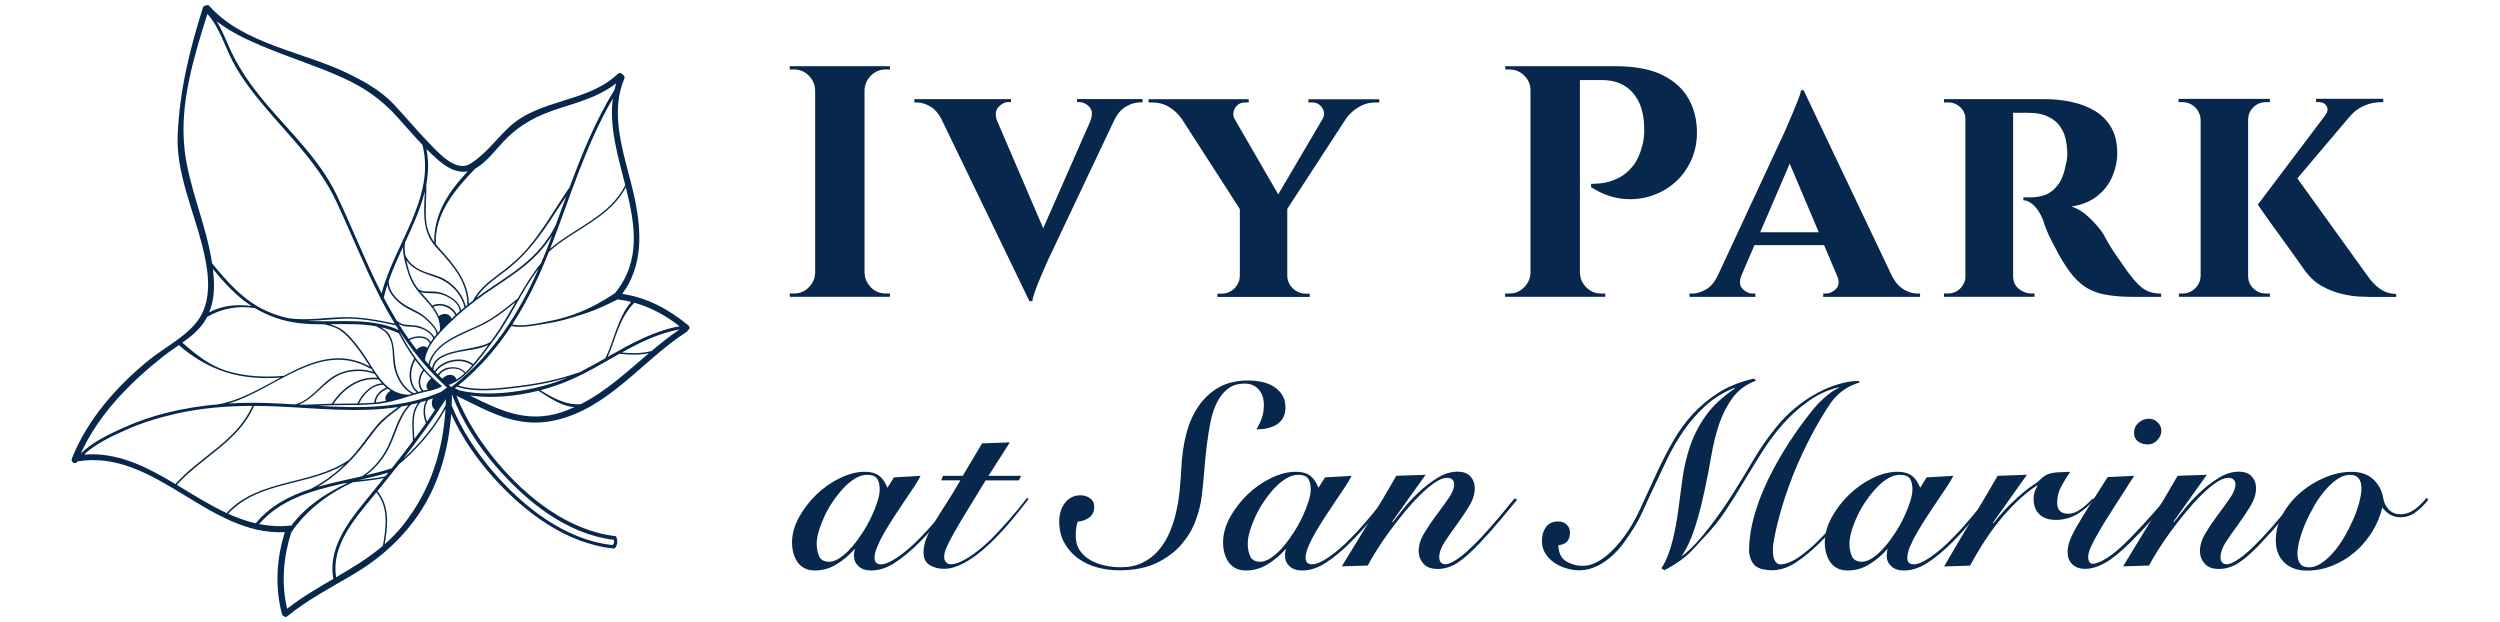
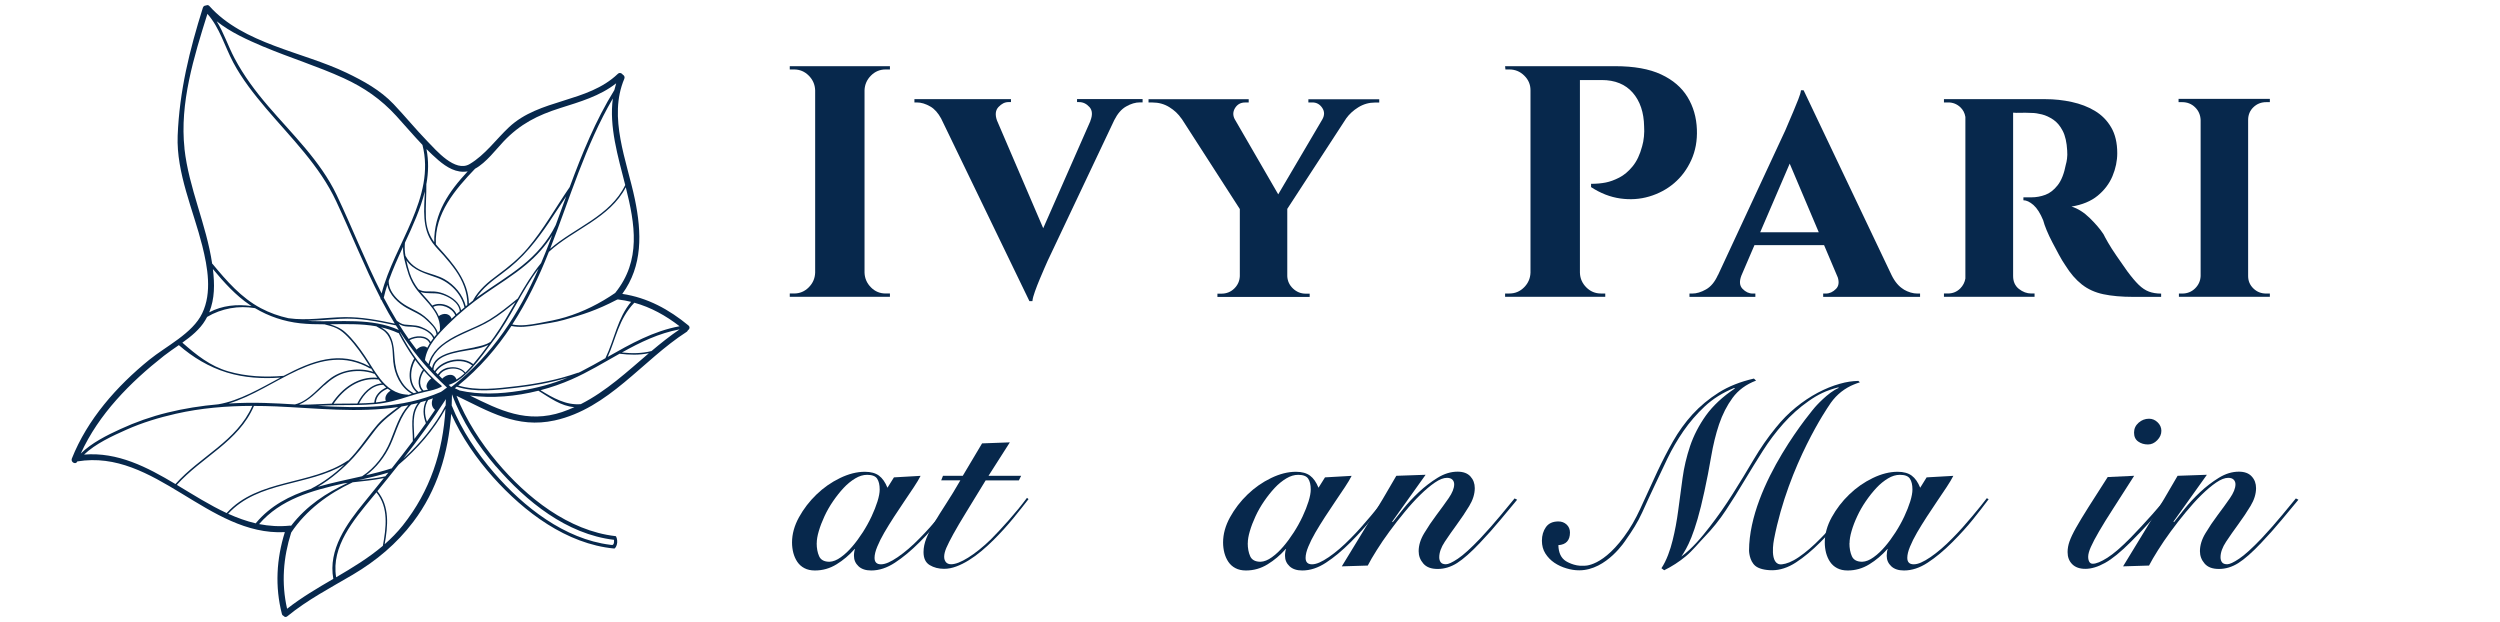
<svg xmlns="http://www.w3.org/2000/svg" id="Layer_1" version="1.1" viewBox="0 0 442 110">
  <defs>
    <style> .st0 { fill: #07284c; } </style>
  </defs>
  <path class="st0" d="M121.74,57.56c-3.45-2.85-7.27-4.94-11.72-5.6,3.62-4.95,3.45-10.82,2.23-16.71-1.41-6.81-4.77-14.48-1.87-21.33.13-.31-.03-.59-.27-.72-.17-.27-.58-.43-.88-.14-5.37,5.14-13.84,4.36-19.25,9.44-2.29,2.15-4.21,4.89-6.95,6.51-2.57,1.52-5.9-2.42-7.45-4.01-2.07-2.13-3.95-4.44-6-6.6-2.34-2.46-5.29-4.08-8.33-5.54-7.76-3.72-18.26-5.1-24.23-11.79-.18-.21-.41-.2-.58-.1-.24,0-.48.1-.57.39-2.36,7.51-4.15,14.74-4.46,22.64-.25,6.59,2.78,13.17,4.35,19.45.95,3.8,1.75,8.28-.01,11.94-1.7,3.56-6.38,5.8-9.36,8.22-5.73,4.65-10.95,10.54-13.69,17.47-.25.64.71,1.15.97.5,0,0,0,0,0,0,13.75-2.29,23.12,13.2,36.69,12.5-1.48,4.75-1.77,9.62-.52,14.47.05.19.16.29.29.34.15.19.4.28.65.08,3.57-2.92,7.64-5.04,11.6-7.37,4.17-2.47,7.73-5.45,10.67-9.32,4.26-5.61,6.22-12.25,6.72-19.12,1.84,4.15,4.53,7.98,7.42,11.22,5.49,6.13,12.96,11.8,21.4,12.6.16.02.48-.47.53-1.03.05-.53-.15-1.14-.27-1.16-8.33-.93-15.78-6.87-20.99-13.11-2.85-3.42-5.47-7.41-7.15-11.7,5.73,2.75,10.66,5.83,17.37,4.35,9.55-2.11,15.47-10.61,23.32-15.66.12-.07.17-.17.21-.27.29-.17.44-.58.11-.85ZM111.58,53.37c-2.41,2.87-2.94,6.63-4.53,9.93,0,0,0,.01,0,.02-1.43.81-2.87,1.62-4.32,2.36-.16.08-.32.15-.48.23-.03-.02-.06-.02-.1,0-3.51,1.23-7.14,1.94-10.82,2.37-3.38.39-7.01.87-10.32-.12,3.76-3.05,6.83-6.61,9.41-10.53,1.45.32,2.99.11,4.44-.14,1.67-.29,3.22-.47,4.85-.93,3.3-.93,5.76-1.69,9.36-3.57.05,0,.11-.02.16-.06.04.02.08.03.13.03.76.09,1.5.23,2.23.41ZM108.8,51.77c-2.72,1.87-5.66,3.36-8.83,4.31-1.5.45-3.05.74-4.59,1.03-1.56.29-3.24.58-4.81.26,2.59-3.98,4.68-8.32,6.47-12.84,4.35-3.99,10.77-5.94,13.6-11.42,1.64,6.53,2.74,12.94-1.85,18.65ZM80.47,67.23s0,0,.01,0c0,0,0,0-.01,0,0,0,0,0,0,0,0,0,0,0,0,0ZM79.55,66.27c-.21,0-.42.06-.62.15-.18.08-.36.19-.52.32-.08.06-.15.13-.22.21-.17-.16-.33-.33-.49-.49-.02-.02-.05-.04-.07-.07.01-.02.03-.04.04-.06.14-.23.33-.43.56-.6.15-.11.31-.2.47-.27.2-.09.4-.16.62-.21,1.03-.24,2.2-.01,2.8.77-.44.4-.91.77-1.41,1.08-.22-.61-.67-.85-1.15-.83ZM79.26,64.98c-.21.05-.42.11-.62.2-.17.07-.32.15-.47.25-.22.14-.42.32-.58.52-.06.08-.12.16-.18.25-.13-.13-.26-.26-.39-.39.13-.21.29-.4.46-.57.18-.18.38-.34.59-.49.14-.1.28-.18.43-.26.19-.1.39-.2.6-.28,1.44-.56,3.19-.52,4.3.33.03.02.07.03.1.03-.38.44-.79.88-1.22,1.3-.67-.84-1.93-1.11-3.04-.86ZM79.08,63.91c-.21.08-.41.17-.61.27-.14.07-.28.15-.41.24-.21.14-.42.29-.6.46-.23.22-.44.45-.61.71-.07-.08-.15-.16-.22-.24.04-.66.32-1.18.74-1.58.18-.18.39-.34.62-.48.11-.07.23-.13.35-.2.2-.1.4-.19.61-.27.76-.29,1.57-.47,2.24-.61,1.64-.35,3.61-.44,5.14-1.23-.82,1.11-1.67,2.21-2.56,3.27-.04.05-.09.1-.13.15,0-.03-.01-.06-.05-.08-1.18-.91-3-.97-4.52-.4ZM83.93,61.41c-1.2.25-2.4.43-3.59.72-.46.11-.94.25-1.41.42-.21.08-.42.17-.62.27-.12.06-.23.12-.34.18-.22.13-.44.27-.63.43-.49.42-.85.96-.96,1.65-.14-.16-.28-.32-.42-.47.22-1.01.71-1.86,1.36-2.59.2-.23.43-.44.66-.64.07-.07.15-.13.22-.2.2-.17.42-.33.64-.48,1.23-.86,2.67-1.52,3.97-2.1,1.35-.6,2.7-1.18,3.96-1.95,1.55-.94,2.97-2.09,4.37-3.24-1.2,2.09-2.38,4.2-3.78,6.16-.21.3-.43.59-.65.89-.01,0-.02,0-.03,0-.81.54-1.82.73-2.75.93ZM86.41,56.57c-1.41.86-2.95,1.44-4.44,2.13-1.04.48-2.14,1.02-3.12,1.7-.55.37-1.06.78-1.51,1.24-.74.76-1.32,1.65-1.59,2.73-.21-.24-.42-.48-.62-.72.35-2.49,2.32-4.55,4.03-6.25,2.02-2,4.2-3.8,6.54-5.42,2.46-1.71,5.04-3.28,7.34-5.21,1.8-1.51,3.36-3.22,4.58-5.19-.2.54-.4,1.08-.61,1.61-.43,1.12-.88,2.23-1.35,3.33-1.6,1.95-2.89,4.1-4.14,6.29,0,0-.02,0-.03,0-1.63,1.33-3.26,2.66-5.06,3.76ZM73.66,61.83c-.43-.56-.84-1.12-1.25-1.69,1.11-.58,2.95-.73,3.57.57,0,0,0,0,0,0-.16.26-.31.52-.44.78-.56-.52-1.4-.19-1.88.33ZM74.91,63.24s-.01.08-.02.12c0,0,0,0,0-.01.01-.04.02-.07.03-.11ZM74.6,63.01s0,0,0,.01c0,0,0,0,0,0,0,0,0,0,0,0ZM75.69,68.88c-.23.05-.47.1-.71.15-.03,0-.07.02-.1.02h0c-.99-.98-.59-2.42.07-3.46.01-.02,0-.03,0-.05.42.48.86.94,1.31,1.38-.02,0-.03,0-.05.02-.54.38-1.19,1.39-.53,1.94ZM74.7,65.47c-.71,1.11-1.06,2.6-.13,3.66-.21.05-.41.1-.62.16,0-.01,0-.03-.02-.04-1.63-1.35-1.47-3.88-.52-5.6.45.61.92,1.2,1.42,1.78-.05,0-.1,0-.13.06ZM73.67,69.37c-.17.05-.34.1-.52.15,0,0,0,0,0,0-1.38-.72-2.23-1.92-2.8-3.34-.5-1.25-.57-2.54-.66-3.87-.07-1.07-.25-2.11-.79-3.05-.36-.64-.94-1.04-1.55-1.4,1.02.23,2.02.55,3,1,.05.02.09.03.13.02.82,1.56,1.73,3.08,2.75,4.51-1.06,1.79-1.24,4.5.43,5.98ZM68.21,70.88c-.57.11-1.16.2-1.75.27.07-1.17,1.03-2.01,2.06-2.43,0,0,0,0,.01-.01.17.13.34.25.52.37-.62.36-1.12,1.1-.84,1.81ZM66.19,71.18c-.11.01-.22.02-.34.03-.79.06-1.58.1-2.37.11.84-1.66,2.3-3.24,4.27-3.29.15.15.31.3.48.45.02.01.04.03.05.04-1.09.49-2.03,1.4-2.11,2.65,0,0,0,0,0,0ZM57.35,68.14c1.16-1.07,2.39-1.93,3.94-2.3,1.59-.38,3.33-.32,4.86.24.02,0,.05,0,.07,0,.16.24.32.48.49.71-3.38-.3-6.23,1.82-8.04,4.55,0,0,0,.02,0,.02-1.77.05-3.52.19-5.29.19,0,0-.01,0-.02,0-.16,0-.32-.02-.49-.03,1.73-.68,3.13-2.16,4.47-3.41ZM52.14,71.5c-1.79-.11-3.58-.21-5.35-.26-2.12-.06-4.25-.03-6.37.1,8.32-2.45,16.2-11.25,25.02-6.19.06.04.11.01.15-.03.13.21.26.42.4.62-2.47-.79-5.3-.44-7.43,1.05-2.13,1.49-3.8,4.07-6.41,4.71ZM66.93,67.09c.18.23.37.47.58.69-1.99.17-3.47,1.81-4.32,3.52,0,.01,0,.02,0,.04-1.21.02-2.42.02-3.63.03-.19,0-.38,0-.58.01,1.79-2.65,4.62-4.71,7.94-4.28ZM67.18,66.93s-.03-.07-.07-.09c-.97-1.23-1.77-2.67-2.61-3.91-1-1.47-2.09-2.95-3.41-4.15-.84-.77-1.77-1.14-2.78-1.45,2.76-.03,5.54-.12,8.22.36.37.21.73.42,1.09.64.69.43,1.13,1.09,1.42,1.85.45,1.18.37,2.51.49,3.76.21,2.24,1.29,4.53,3.27,5.69-.2.06-.4.13-.6.19-.02-.02-.05-.04-.09-.04-2.2-.08-3.71-1.29-4.94-2.85ZM55.06,56.76c-.23,0-.46-.02-.69-.04,1.94-.03,3.88-.24,5.78-.35,3.33-.2,6.61.46,9.85,1.16.17.27.33.54.51.81-4.85-2.19-10.29-1.39-15.45-1.57ZM76.5,42.96c.57.78,1.28,1.47,1.92,2.19.75.85,1.47,1.73,2.13,2.66,1.26,1.81,2.1,3.86,2.08,6.09,0,0,0,.01,0,.02-.09.08-.19.15-.28.22-.49-2.01-1.98-3.76-3.75-4.77-1.09-.62-2.35-.89-3.52-1.32-1.42-.53-2.63-1.38-3.34-2.74-.01-.02-.03-.03-.05-.04-.15-.79-.17-1.53-.1-2.35,1.39-2.99,2.76-5.99,3.52-9.07-.12,3.14-.53,6.45,1.38,9.1ZM76.49,53.99s-.04.02-.05.04c-.54-.7-1.16-1.37-1.74-2.02-.12-.13-.23-.26-.34-.39,1.1.4,2.41.07,3.55.39,1.41.4,3.22,1.42,3.38,3.03-.19.17-.39.33-.58.5-.71-1.47-2.72-2.25-4.22-1.55ZM80.5,55.74c-.22.2-.44.4-.66.61-.31-.98-1.46-1.08-2.26-.46-.26-.58-.6-1.13-.99-1.65.01,0,.02,0,.04,0,1.36-.64,3.28.14,3.87,1.51ZM78.81,52.06c-.62-.28-1.29-.47-1.98-.52-.98-.08-1.97.16-2.85-.4,0,0,0,0-.01,0-.65-.86-1.17-1.77-1.53-2.85-.25-.75-.43-1.51-.6-2.28,1.25,1.82,3.37,2.35,5.41,3.08,2.32.83,4.32,2.82,4.87,5.26-.2.17-.4.33-.6.5-.24-1.37-1.52-2.25-2.71-2.79ZM71.91,47.43c.39,1.47.95,2.76,1.9,3.95,1.68,2.11,4.21,4.04,3.96,7.03,0,.01,0,.02,0,.03-.12.14-.25.27-.37.41-.15-.71-.7-1.31-1.18-1.83-.74-.8-1.53-1.46-2.5-1.97-1.24-.65-2.42-1.17-3.44-2.17-.87-.86-1.58-1.96-1.56-3.21.71-2.02,1.61-4.02,2.54-6.03-.01.4,0,.81.06,1.24.12.86.36,1.71.58,2.55ZM71.96,54.47c1.19.66,2.41,1.11,3.41,2.07.69.66,1.71,1.53,1.8,2.54,0,.01.01.02.01.03-.13.16-.27.31-.4.47-.45-.89-1.45-1.43-2.34-1.79-.54-.22-1.13-.27-1.7-.31-.41-.02-.81-.05-1.22-.1-.52-.07-.95-.38-1.37-.68-.81-1.33-1.57-2.69-2.3-4.07.17-.77.39-1.53.64-2.29.31,1.79,1.95,3.29,3.46,4.13ZM70.49,57.25c.23.14.47.27.74.35.53.17,1.17.13,1.72.17,1.28.08,3.12.76,3.65,2.05-.16.21-.31.42-.46.64-.74-1.32-2.7-1.17-3.89-.54-.61-.87-1.2-1.76-1.76-2.66ZM84.18,52.71c1.15-1.79,2.85-3.06,4.55-4.32,1.8-1.32,3.42-2.78,4.87-4.48,2.69-3.14,4.25-5.88,6.5-9.19-.62,1.69-1.23,3.38-1.85,5.07-1.39,2.86-3.47,5.2-5.94,7.18-2.46,1.97-5.18,3.59-7.74,5.43-.14.1-.27.21-.4.31ZM110.54,32.72c-2.65,5.48-8.89,7.48-13.28,11.27,3.5-8.96,6.22-18.25,11.09-26.58-.67,4.99.89,10.18,2.19,15.31ZM84.01,29.82c1.95-1.06,3.73-3.46,5.03-4.82,2.93-3.07,5.95-4.61,10.02-5.9,3.5-1.11,6.99-2.11,9.88-4.37-.12.4-.23.79-.32,1.19-3.34,5.4-5.71,11.24-7.9,17.16-2.49,3.61-4.61,7.49-7.47,10.84-1.55,1.81-3.35,3.28-5.26,4.69-1.7,1.25-3.32,2.59-4.35,4.47,0,.02,0,.03,0,.04-.25.19-.49.39-.74.59-.05-4.04-2.8-7.13-5.37-9.97-.17-.19-.32-.37-.47-.56,0,0,0-.01,0-.02-.24-5.4,3.43-9.68,6.96-13.36ZM75.4,32.47c.35-1.99.41-4.02,0-6.11.68.68,1.37,1.33,2.1,1.96,1.48,1.26,3.2,2.33,5.19,1.98-3.3,3.53-5.99,7.4-5.92,12.53-.92-1.29-1.4-2.69-1.47-4.38-.08-1.99.11-3.99.08-5.98ZM46.62,8.26c4.67,1.97,9.53,3.45,14.14,5.56,3.63,1.66,6.61,3.73,9.29,6.66,1.55,1.7,3.05,3.47,4.64,5.14,2.37,9.3-4.99,17.59-7.22,26.26-2.9-5.69-5.21-11.67-7.96-17.43-2.87-6-7.83-10.71-12.1-15.69-2.25-2.62-4.32-5.39-5.94-8.45-1.15-2.17-1.89-4.5-3.16-6.55,2.46,1.96,5.45,3.29,8.31,4.51ZM32.62,26.26c-.88-8.03,1.67-16.22,4.05-23.81,2.18,2.46,3.04,5.71,4.56,8.58,1.57,2.95,3.66,5.6,5.81,8.14,4.47,5.26,9.45,10.1,12.41,16.44,2.66,5.68,4.96,11.51,7.82,17.09,0,0,0,.02,0,.02-.03.15.06.26.17.3.07.15.15.29.22.44.67,1.28,1.38,2.53,2.14,3.76-2.95-.63-5.91-1.2-8.94-1.15-3.28.05-6.59.66-9.87.19-1.68-.37-3.3-.94-4.87-1.77-3.45-1.82-6.07-4.84-8.52-7.8-.03-.03-.06-.05-.09-.07-1.02-6.92-4.13-13.37-4.9-20.35ZM37.65,47.58c1.95,2.34,4.01,4.65,6.55,6.35.09.06.19.12.28.18-2.59-.37-5.2-.11-7.49,1.11.99-2.42.97-5,.65-7.64ZM36.29,56.62c.12-.2.23-.39.33-.59,2.51-1.5,5.58-2.05,8.46-1.55,2.47,1.47,5.13,2.36,8.01,2.68,1.41.15,2.84.18,4.28.18.74.2,1.48.37,2.18.71.74.36,1.36.92,1.93,1.5,1.45,1.5,2.64,3.26,3.76,5.02.05.08.1.16.15.24-5.35-2.97-10.32-.96-15.25,1.64-.01,0-.02-.01-.03,0-3.28.28-6.59.12-9.76-.8-3.2-.93-5.62-2.89-8.11-5.07,1.57-1.12,3.07-2.33,4.05-3.96ZM28.98,62.91c.83-.65,1.74-1.26,2.64-1.89,2.49,2.17,5.33,3.87,8.49,4.84,3.06.94,6.29,1.13,9.47.9-3.63,1.94-7.25,4.09-10.99,4.72-3.03.27-6.04.74-9,1.47-2.85.7-5.63,1.68-8.3,2.91-2.37,1.08-5.13,2.46-7.01,4.33,3.16-6.97,8.75-12.6,14.7-17.28ZM14.85,80.38c2.04-1.94,5.01-3.3,7.5-4.41,2.8-1.25,5.76-2.14,8.75-2.82,4.43-1.01,8.97-1.38,13.51-1.39-2.72,6.21-9.26,8.94-13.59,13.82-5.06-3.02-10.2-5.69-16.17-5.21ZM31.26,85.73c4.37-4.9,10.96-7.65,13.64-13.96,1.29,0,2.58.03,3.86.08,7.17.31,14.56,1.2,21.64.11-1.28.96-2.58,1.88-3.65,3.09-1.39,1.59-2.54,3.38-3.91,4.99-.39.47-.81.92-1.25,1.37-.03,0-.07,0-.1.02-6.54,4.41-15.88,3.17-21.42,9.28-3.01-1.4-5.9-3.24-8.82-4.99ZM76.9,72.46s.01,0,.02,0c-.47.7-.96,1.4-1.44,2.09-.45-1.28-.51-2.64.22-3.83.28-.09.56-.2.84-.3-.31.71-.29,1.52.37,2.04ZM76.85,70.39s.02-.05.04-.07c0,0,0-.02,0-.02.02,0,.04-.01.06-.02,0,0-.02,0-.02.01-.03.03-.05.07-.07.1ZM75.29,74.83c-.66.94-1.34,1.86-2.03,2.78-.05-2.3-.57-4.63,1.11-6.5.32-.09.65-.18.97-.28-.66,1.25-.55,2.69-.04,4ZM72.99,77.98c-1.23,1.64-2.48,3.25-3.75,4.85-.04,0-.07,0-.12.01-1.42.46-2.89.84-4.4,1.19,1.85-1.36,3.32-3.27,4.28-5.33,1.14-2.46,1.7-5.19,3.68-7.16.41-.09.81-.17,1.22-.28-1.49,1.97-.89,4.35-.91,6.72ZM68.66,83.56c-.17.22-.35.43-.53.65-1.57.34-3.17.51-4.77.68,0,0,0,0,0,0,1.81-.4,3.59-.81,5.29-1.33ZM69.01,77.98c-1.02,2.47-2.73,4.76-4.99,6.22-2.6.59-5.27,1.13-7.83,1.87,2.37-1.4,4.53-3.26,6.35-5.24,1.43-1.56,2.63-3.31,3.93-4.97,1.28-1.62,2.9-2.75,4.52-3.99.4-.07.8-.14,1.2-.22-1.62,1.79-2.28,4.13-3.18,6.33ZM45.22,92.53c-1.67-.39-3.29-.98-4.88-1.7,5.31-5.78,14.12-4.88,20.56-8.7-1.78,1.71-3.82,3.23-5.99,4.32-3.69,1.2-7.08,2.93-9.66,6.02-.01.02-.02.04-.03.06ZM45.81,92.66c3.79-4.4,9.34-5.94,14.93-7.19.25-.03.5-.07.75-.1-3.84,1.81-7.23,3.99-10.02,7.58-.06-.02-.13-.02-.21-.02-1.89.2-3.7.07-5.45-.27ZM50.76,107.63c-1.04-4.53-.68-9.05.72-13.47,2.61-3.94,6.62-6.91,10.88-8.89,1.84-.2,3.68-.37,5.5-.74-1.14,1.42-2.29,2.84-3.44,4.25-3.12,3.81-6.44,8.39-5.49,13.56-2.8,1.64-5.61,3.28-8.16,5.28ZM59.43,102.05c-.91-5.45,3.15-10.18,6.38-14.1.25-.3.49-.6.74-.9,2.21,2.67,1.72,6.26,1.14,9.45-2.53,2.15-5.38,3.87-8.26,5.56ZM71.22,92.89c-.98,1.23-2.06,2.32-3.21,3.33.57-3.22.93-6.72-1.29-9.39,1.27-1.55,2.52-3.1,3.76-4.67,3.29-2.78,6.2-6.1,8.28-9.88-.44,7.55-2.71,14.53-7.54,20.61ZM78.82,70.74c0,.31-.02.62-.03.93-1.87,3.55-4.47,6.71-7.45,9.39,2.62-3.38,5.13-6.83,7.45-10.43.01-.02.03-.04.04-.07,0,.06,0,.11,0,.17ZM77,70.25s.05-.02.07-.03c0,0,0,0,0,0,0,0-.01.02-.02.02-.02,0-.04,0-.05,0ZM77.4,70.11s.03,0,.04-.02c0,.01-.02.02-.03.03h0s0-.01-.01-.02ZM78.85,68.64c-.18.15-.37.29-.56.42-.11.08-.22.16-.34.23-6.87,2.99-14.33,2.89-21.74,2.46,1.2-.06,2.41-.12,3.61-.12,2.18,0,4.35,0,6.53-.19,2.09-.18,4.05-.75,6.05-1.4.95-.31,1.9-.58,2.88-.79.95-.2,1.89-.42,2.76-.86.03-.01.04-.03.05-.05.02-.05,0-.1-.04-.14,0,0,0,0,0-.01,0-.01,0-.03-.02-.04-3.15-2.51-5.46-5.88-7.32-9.42,0-.01.02-.03.02-.04,2.07,3.16,4.43,6.09,7.15,8.74.28.27.57.54.86.81.1.09.19.18.29.27-.05.05-.11.09-.17.14ZM76.41,67.07s0,0,.02.01c0,0,0,0-.01,0,0,0,0,0,0-.01ZM76.65,67.3s.05.04.07.06c-.02-.02-.05-.04-.07-.05,0,0,0,0,0-.01ZM77.12,67.72s.06.05.09.07h-.01s-.05-.05-.07-.07ZM79.72,68.41c-.12-.1-.23-.21-.34-.32-.02-.01-.03-.03-.05-.04.01,0,.02,0,.03-.01.21-.07.41-.15.6-.23,1.36-.61,2.49-1.67,3.48-2.76,1.39-1.52,2.57-3.22,3.81-4.86,3.02-4,4.94-8.7,7.97-12.69-3.5,7.97-8.14,15.24-15.14,20.7-.09.07-.17.14-.26.2-.04,0-.07,0-.11,0ZM87.7,82.47c5.35,6.19,12.48,11.98,20.86,12.97-.02.02.02.21,0,.4-.01.18-.06.37-.21.48-.1.07-.2.01-.44,0-8.11-1-15.35-6.71-20.54-12.71-2.99-3.46-5.76-7.53-7.51-11.93.03-.66.05-1.31.05-1.97,1.74,4.72,4.62,9.11,7.78,12.77ZM80.41,68.64c.11-.09.22-.18.34-.27,3.32,1.06,6.95.59,10.35.21,3.15-.35,6.26-.92,9.28-1.82-2.7,1.12-5.5,1.86-8.43,2.33-3.51.56-7.2.73-10.68-.05-.28-.14-.57-.27-.85-.4ZM99.41,72.84c-6.26,2.1-11.09-.32-16.33-2.91,3.93.54,8.16.15,12.11-.85,2.01,1.25,4.03,2.75,6.37,2.9-.7.31-1.41.61-2.16.86ZM102.71,71.45c-2.61.24-4.99-1.12-7.15-2.46,1.92-.51,3.77-1.15,5.49-1.91,2.92-1.28,5.68-2.97,8.49-4.54,1.74.22,3.47.26,5.18-.09-3.84,3.27-7.52,6.71-12.01,8.99ZM115.17,62.07c-1.72.43-3.47.44-5.22.25,3.23-1.8,6.54-3.41,10.21-4.09-1.74,1.18-3.38,2.49-4.98,3.84ZM107.44,63.1c1.46-3.2,1.92-6.68,4.71-9.58,2.93.81,5.55,2.27,8,4.16-4.6.84-8.67,3.12-12.71,5.42Z" />
  <g>
    <g>
      <path class="st0" d="M152.68,11.7h-13.05v.58h.76c1.01,0,1.87.36,2.59,1.08.72.72,1.1,1.58,1.14,2.59v32.27c-.04,1.01-.42,1.87-1.14,2.59s-1.58,1.08-2.59,1.08h-.76v.58h17.71v-.58h-.76c-1.01,0-1.88-.36-2.59-1.08-.72-.72-1.1-1.58-1.14-2.59V15.95c.04-1.01.42-1.87,1.14-2.59.72-.72,1.58-1.08,2.59-1.08h.76v-.58h-4.66Z" />
      <path class="st0" d="M190.37,18.05h.41c.7,0,1.31.29,1.84.88.52.58.57,1.4.15,2.45h.02l-8.35,18.97-8.17-19.04c-.36-1.01-.28-1.81.25-2.38.54-.58,1.13-.88,1.75-.88h.47v-.52h-17.07v.58h.41c.78,0,1.58.24,2.42.73.73.42,1.36,1.14,1.89,2.11l15.61,32.29h.53c.04-.43.18-.99.44-1.69.25-.7.53-1.43.85-2.19.31-.76.6-1.44.87-2.04.27-.6.45-1,.53-1.2l11.78-24.88c.57-1.13,1.26-1.94,2.09-2.41.85-.49,1.67-.73,2.45-.73h.47v-.58h-11.59v.52h0Z" />
      <path class="st0" d="M231.32,18.11h.7c.74,0,1.32.32,1.75.96.43.64.43,1.33,0,2.07h0l-7.78,13.22-7.71-13.32c-.33-.66-.31-1.3.07-1.93.41-.66,1-.99,1.78-.99h.64v-.58h-17.71v.58h.7c1.09,0,2.08.27,2.97.82s1.61,1.22,2.16,2.04h.02l10.29,15.98v11.87c-.04.86-.37,1.58-.99,2.19-.62.6-1.38.9-2.27.9h-.7v.58h16.31v-.58h-.7c-.85,0-1.6-.3-2.24-.9-.64-.6-.98-1.33-1.02-2.19v-11.9l10.42-16c.54-.75,1.25-1.41,2.14-1.96.91-.56,1.89-.84,2.94-.84h.76v-.58h-12.53v.58h0Z" />
      <path class="st0" d="M300.01,22.89c-.08-2.14-.63-4.05-1.66-5.74-1.03-1.69-2.58-3.02-4.66-3.99-2.08-.97-4.79-1.46-8.13-1.46h-19.46l.06.58h.7c1.01,0,1.89.36,2.62,1.08.74.72,1.11,1.58,1.11,2.59v32.27c-.04,1.01-.42,1.87-1.14,2.59s-1.58,1.08-2.59,1.08h-.76v.58h17.71v-.58h-.76c-1.01,0-1.87-.36-2.59-1.08-.72-.72-1.1-1.58-1.13-2.59V14.15h3.84c2.37,0,4.2.75,5.5,2.24,1.3,1.5,1.97,3.49,2.01,5.97.04.54.03,1.14-.03,1.78-.06.64-.17,1.21-.32,1.72-.39,1.48-.95,2.66-1.69,3.56s-1.52,1.55-2.36,1.98c-.84.43-1.63.72-2.39.87-.76.15-1.62.23-2.59.23v.58c1.67,1.09,3.39,1.76,5.16,2.01,1.77.25,3.48.14,5.13-.35,1.65-.49,3.12-1.27,4.4-2.36,1.28-1.09,2.29-2.45,3.03-4.08.74-1.63,1.07-3.44.99-5.42Z" />
      <path class="st0" d="M336.59,51.17c-.85-.49-1.57-1.33-2.16-2.53h0l-15.55-32.68h-.47c-.04.39-.2.92-.47,1.6-.27.68-.57,1.4-.88,2.16s-.6,1.44-.87,2.04c-.27.6-.45,1.02-.53,1.25l-11.92,25.63h-.02c-.54,1.2-1.24,2.05-2.1,2.53-.86.49-1.67.73-2.45.73h-.47v.58h11.65v-.58h-.47c-.66,0-1.26-.28-1.8-.84-.53-.55-.59-1.33-.2-2.34l2.31-5.38h12.31l2.43,5.73c.25.84.16,1.51-.31,1.99-.54.56-1.15.84-1.81.84h-.47v.58h17.13v-.58h-.47c-.78,0-1.6-.24-2.45-.73ZM311.2,41.07l5.22-12.14,5.14,12.14h-10.37Z" />
      <path class="st0" d="M378.13,50.36c-.58-.56-1.26-1.37-2.04-2.42-.66-.93-1.29-1.84-1.89-2.71-.6-.87-1.1-1.65-1.49-2.33-.39-.68-.66-1.17-.81-1.49-.58-.89-1.39-1.84-2.42-2.85-1.03-1.01-2.11-1.69-3.24-2.04,1.9-.31,3.45-.95,4.63-1.92,1.18-.97,2.06-2.13,2.62-3.47.56-1.34.84-2.69.84-4.05,0-1.82-.36-3.35-1.08-4.57-.72-1.23-1.68-2.19-2.88-2.91-1.2-.72-2.56-1.24-4.08-1.57-1.51-.33-3.07-.5-4.66-.5h-17.94v.58h.76c.81,0,1.52.28,2.13.84.49.46.79,1.04.9,1.72v28.58c-.12.66-.41,1.25-.9,1.74-.6.6-1.33.9-2.19.9h-.7v.58h16.02v-.58h-.58c-.78,0-1.5-.27-2.19-.81-.68-.54-1.02-1.3-1.02-2.27v-28.89c.31.03.74.05,1.31.02.6-.02,1.27,0,2.01.03.5,0,1.1.09,1.78.26.68.17,1.35.49,2.01.93.66.45,1.21,1.11,1.66,1.98s.71,2.03.79,3.47c.04.54.03,1.03-.03,1.46-.06.43-.12.76-.2.99-.31,1.63-.8,2.87-1.46,3.7-.66.84-1.39,1.4-2.18,1.69-.8.29-1.6.44-2.42.44h-1.45v.52c.54,0,1.13.28,1.78.84.64.57,1.21,1.47,1.72,2.71.12.47.32,1.05.61,1.75.29.7.63,1.42,1.02,2.16s.78,1.47,1.16,2.18c.39.72.76,1.33,1.11,1.84.89,1.44,1.87,2.57,2.94,3.41,1.07.84,2.33,1.41,3.79,1.72,1.46.31,3.23.47,5.33.47h4.89v-.58c-.81,0-1.53-.12-2.15-.35-.62-.23-1.22-.63-1.8-1.19Z" />
      <path class="st0" d="M398.4,51c-.62-.6-.93-1.33-.93-2.19v-27.61c0-.89.31-1.64.93-2.24.62-.6,1.38-.9,2.27-.9h.64v-.58h-16.14v.58h.64c.89,0,1.65.3,2.27.9.62.6.95,1.35.99,2.24v27.61c-.04.86-.37,1.58-.99,2.19-.62.6-1.38.9-2.27.9h-.58v.58h16.08v-.58h-.64c-.9,0-1.65-.3-2.27-.9Z" />
-       <path class="st0" d="M420.77,51.06c-.81-.56-1.59-1.39-2.33-2.48l-12.27-17.04,9.4-11.1h.02c.62-.74,1.42-1.32,2.39-1.75.97-.43,2.02-.64,3.15-.64h.23v-.58h-11.88v.58h.47c.66,0,1.13.24,1.4.73.27.49.2,1-.23,1.55h.02l-11.96,15.85c.7,1.01,1.34,1.92,1.92,2.74.58.81,1.21,1.69,1.89,2.62.68.93,1.34,1.85,1.98,2.74.64.89,1.2,1.67,1.66,2.33.47.66.8,1.13.99,1.4.89,1.16,1.92,2.06,3.09,2.68,1.16.62,2.32,1.06,3.47,1.31,1.14.25,2.16.4,3.06.44s1.53.06,1.92.06h4.49v-.52c-1.09-.04-2.04-.34-2.85-.9Z" />
    </g>
    <g>
      <path class="st0" d="M158.03,84.4l4.73-.27c-.27.55-.67,1.2-1.18,1.98-.52.77-1.08,1.61-1.68,2.5s-1.22,1.82-1.84,2.77c-.62.96-1.19,1.88-1.71,2.77-.52.89-.93,1.73-1.25,2.5s-.48,1.43-.48,1.98c0,.76.38,1.14,1.14,1.14s1.71-.42,2.96-1.27c1.24-.85,2.55-1.97,3.91-3.37.57-.57,1.16-1.2,1.75-1.86.59-.67,1.16-1.33,1.71-1.98.54-.65,1.05-1.26,1.5-1.82.45-.56.82-1.02,1.09-1.39l.32.18c-.79,1.06-1.7,2.24-2.73,3.52-1.03,1.29-2.27,2.66-3.73,4.12-1.45,1.45-2.89,2.65-4.3,3.57-1.41.93-2.81,1.39-4.21,1.39-.97,0-1.72-.25-2.25-.75-.53-.5-.8-1.11-.8-1.84,0-.24.01-.47.05-.68.03-.21.07-.38.14-.5h-.09c-.94,1.06-2,1.96-3.18,2.68-1.18.73-2.46,1.09-3.82,1.09-.73,0-1.35-.14-1.86-.41-.52-.27-.93-.64-1.25-1.11-.32-.47-.55-1-.71-1.59-.15-.59-.23-1.2-.23-1.84,0-1.48.41-2.97,1.23-4.46.82-1.48,1.85-2.83,3.09-4.02,1.24-1.2,2.63-2.17,4.16-2.91,1.53-.74,2.99-1.11,4.39-1.11,1.06,0,1.89.23,2.5.68.61.45,1.11,1.17,1.5,2.14l1.14-1.82ZM144.39,96.04c0,.88.14,1.65.43,2.3.29.65.9.98,1.84.98.64-.03,1.3-.29,2-.8.7-.5,1.37-1.13,2.02-1.89.65-.76,1.27-1.6,1.86-2.52.59-.92,1.11-1.86,1.55-2.8.44-.94.79-1.83,1.05-2.66.26-.84.39-1.54.39-2.11,0-.82-.15-1.45-.45-1.91-.3-.45-.89-.68-1.77-.68-.7,0-1.4.21-2.11.64-.71.43-1.4.98-2.05,1.68-.65.7-1.27,1.48-1.86,2.34-.59.86-1.1,1.75-1.52,2.66-.42.91-.76,1.78-1,2.61-.25.83-.37,1.55-.37,2.16Z" />
      <path class="st0" d="M166.4,84.94l.32-.82h3.5l3.41-5.73,4.91-.18-3.77,5.91h5.77l-.41.82h-5.87c-1.36,2.24-2.52,4.13-3.46,5.66s-1.69,2.8-2.25,3.82c-.56,1.02-.97,1.83-1.23,2.43-.26.61-.39,1.14-.39,1.59,0,.39.11.71.32.96.21.24.52.36.91.36.76,0,1.76-.39,3-1.16,1.24-.77,2.58-1.84,4-3.21.97-.97,2.03-2.11,3.18-3.41,1.15-1.3,2.23-2.62,3.23-3.96l.27.23c-.7.91-1.58,2.02-2.64,3.32-1.06,1.3-2.23,2.59-3.5,3.86-.7.7-1.42,1.36-2.16,1.98-.74.62-1.49,1.17-2.25,1.64-.76.47-1.5.84-2.23,1.11-.73.27-1.44.41-2.14.41-.97,0-1.82-.22-2.55-.66-.73-.44-1.09-1.2-1.09-2.3,0-.79.17-1.6.5-2.43.33-.83.8-1.75,1.39-2.75.59-1,1.28-2.11,2.07-3.32.79-1.21,1.64-2.6,2.55-4.18h-3.41Z" />
-       <path class="st0" d="M187.27,92.17c0-.57.08-1.14.23-1.68.15-.55.39-1.04.71-1.48.32-.44.71-.79,1.18-1.05.47-.26,1.02-.39,1.66-.39s1.16.17,1.66.52c.5.35.75.86.75,1.52,0,.82-.29,1.45-.89,1.89-.59.44-1.27.68-2.02.71-.15.42-.25.85-.29,1.27-.05.43-.07.85-.07,1.27,0,1.03.25,1.9.75,2.61.5.71,1.14,1.28,1.91,1.71s1.63.74,2.57.93c.94.2,1.83.29,2.68.29,1.52,0,2.83-.27,3.93-.82s2.05-1.28,2.84-2.21c.79-.93,1.43-1.98,1.93-3.16.5-1.18.89-2.42,1.18-3.73.29-1.3.49-2.61.61-3.93s.21-2.55.27-3.71c.09-2.09.38-4.08.86-5.96s1.2-3.52,2.16-4.93c.96-1.41,2.15-2.52,3.59-3.34,1.44-.82,3.16-1.23,5.16-1.23.85,0,1.67.08,2.48.25s1.51.45,2.11.84c.61.39,1.1.89,1.48,1.48.38.59.57,1.33.57,2.21,0,.73-.15,1.34-.43,1.84-.29.5-.67.89-1.14,1.18-.47.29-1.02.5-1.64.64-.62.14-1.27.2-1.93.2.42-.7.75-1.38.98-2.05s.34-1.43.34-2.27c0-1.15-.31-2.07-.93-2.75s-1.43-1.02-2.43-1.02c-1.18,0-2.16.29-2.93.86-.77.58-1.42,1.36-1.93,2.34s-.91,2.14-1.18,3.46-.5,2.71-.68,4.18c-.18,1.47-.33,2.98-.45,4.52-.12,1.55-.27,3.06-.45,4.55-.15,1.3-.5,2.71-1.05,4.23-.54,1.52-1.38,2.93-2.5,4.25-1.12,1.32-2.58,2.42-4.39,3.3-1.8.88-4.04,1.32-6.71,1.32-1.3,0-2.59-.17-3.86-.52-1.27-.35-2.4-.89-3.39-1.61-.98-.73-1.78-1.64-2.39-2.73-.61-1.09-.91-2.36-.91-3.82Z" />
      <path class="st0" d="M234.24,84.4l4.73-.27c-.27.55-.67,1.2-1.18,1.98-.52.77-1.08,1.61-1.68,2.5-.61.89-1.22,1.82-1.84,2.77-.62.96-1.19,1.88-1.71,2.77-.52.89-.93,1.73-1.25,2.5s-.48,1.43-.48,1.98c0,.76.38,1.14,1.14,1.14s1.71-.42,2.96-1.27c1.24-.85,2.55-1.97,3.91-3.37.57-.57,1.16-1.2,1.75-1.86.59-.67,1.16-1.33,1.71-1.98.54-.65,1.05-1.26,1.5-1.82.45-.56.82-1.02,1.09-1.39l.32.18c-.79,1.06-1.7,2.24-2.73,3.52-1.03,1.29-2.27,2.66-3.73,4.12-1.45,1.45-2.89,2.65-4.3,3.57-1.41.93-2.81,1.39-4.21,1.39-.97,0-1.72-.25-2.25-.75-.53-.5-.8-1.11-.8-1.84,0-.24.01-.47.05-.68.03-.21.07-.38.14-.5h-.09c-.94,1.06-2,1.96-3.18,2.68-1.18.73-2.46,1.09-3.82,1.09-.73,0-1.35-.14-1.86-.41-.52-.27-.93-.64-1.25-1.11s-.55-1-.71-1.59c-.15-.59-.23-1.2-.23-1.84,0-1.48.41-2.97,1.23-4.46.82-1.48,1.85-2.83,3.09-4.02,1.24-1.2,2.63-2.17,4.16-2.91,1.53-.74,2.99-1.11,4.39-1.11,1.06,0,1.89.23,2.5.68.61.45,1.11,1.17,1.5,2.14l1.14-1.82ZM220.6,96.04c0,.88.14,1.65.43,2.3.29.65.9.98,1.84.98.64-.03,1.3-.29,2-.8.7-.5,1.37-1.13,2.02-1.89.65-.76,1.27-1.6,1.86-2.52.59-.92,1.11-1.86,1.55-2.8.44-.94.79-1.83,1.05-2.66.26-.84.39-1.54.39-2.11,0-.82-.15-1.45-.45-1.91-.3-.45-.89-.68-1.77-.68-.7,0-1.4.21-2.11.64-.71.43-1.4.98-2.05,1.68-.65.7-1.27,1.48-1.86,2.34-.59.86-1.1,1.75-1.52,2.66-.42.91-.76,1.78-1,2.61-.25.83-.37,1.55-.37,2.16Z" />
      <path class="st0" d="M246.24,92.31c.42-.55,1.04-1.32,1.84-2.32.8-1,1.72-1.99,2.75-2.96,1.03-.97,2.14-1.82,3.32-2.55,1.18-.73,2.36-1.09,3.55-1.09,1,0,1.76.28,2.27.84s.77,1.25.77,2.07c0,1.03-.33,2.09-.98,3.16-.65,1.08-1.37,2.15-2.16,3.23-.79,1.08-1.51,2.11-2.16,3.09s-.98,1.9-.98,2.75c0,.36.09.66.27.89.18.23.49.34.91.34s1.13-.32,2.11-.98c.98-.65,2.31-1.86,3.98-3.61,1.3-1.39,2.5-2.75,3.59-4.07,1.09-1.32,1.91-2.31,2.46-2.98l.45.23c-.79.94-1.76,2.11-2.91,3.5s-2.38,2.77-3.68,4.14c-1.58,1.67-2.92,2.85-4.02,3.55-1.11.7-2.25,1.05-3.43,1.05s-2-.32-2.55-.96c-.55-.64-.82-1.36-.82-2.18,0-1.03.32-2.09.98-3.18.65-1.09,1.37-2.16,2.16-3.21.79-1.05,1.51-2.04,2.16-2.98.65-.94.98-1.76.98-2.46,0-.33-.11-.61-.32-.82-.21-.21-.53-.32-.96-.32-.61,0-1.32.28-2.14.84-.82.56-1.68,1.29-2.59,2.18-.91.89-1.84,1.91-2.77,3.05-.94,1.14-1.83,2.27-2.66,3.41-.84,1.14-1.59,2.24-2.25,3.3-.67,1.06-1.2,1.97-1.59,2.73l-4.59.14c1.61-2.67,3.22-5.31,4.84-7.94,1.62-2.62,3.22-5.31,4.8-8.07l5.18-.18-5.91,8.28.09.09Z" />
      <path class="st0" d="M340.62,84.4l4.73-.27c-.27.55-.67,1.2-1.18,1.98-.52.77-1.08,1.61-1.68,2.5-.61.89-1.22,1.82-1.84,2.77-.62.96-1.19,1.88-1.71,2.77-.52.89-.93,1.73-1.25,2.5-.32.77-.48,1.43-.48,1.98,0,.76.38,1.14,1.14,1.14s1.71-.42,2.96-1.27c1.24-.85,2.55-1.97,3.91-3.37.57-.57,1.16-1.2,1.75-1.86.59-.67,1.16-1.33,1.71-1.98.55-.65,1.05-1.26,1.5-1.82.45-.56.82-1.02,1.09-1.39l.32.18c-.79,1.06-1.7,2.24-2.73,3.52-1.03,1.29-2.27,2.66-3.73,4.12-1.45,1.45-2.89,2.65-4.3,3.57-1.41.93-2.81,1.39-4.21,1.39-.97,0-1.72-.25-2.25-.75-.53-.5-.8-1.11-.8-1.84,0-.24.02-.47.05-.68.03-.21.07-.38.14-.5h-.09c-.94,1.06-2,1.96-3.18,2.68-1.18.73-2.46,1.09-3.82,1.09-.73,0-1.35-.14-1.86-.41-.52-.27-.93-.64-1.25-1.11-.32-.47-.55-1-.71-1.59-.15-.59-.23-1.2-.23-1.84,0-1.48.41-2.97,1.23-4.46.82-1.48,1.85-2.83,3.09-4.02,1.24-1.2,2.63-2.17,4.16-2.91,1.53-.74,2.99-1.11,4.39-1.11,1.06,0,1.89.23,2.5.68.61.45,1.11,1.17,1.5,2.14l1.13-1.82ZM326.98,96.04c0,.88.14,1.65.43,2.3s.9.98,1.84.98c.64-.03,1.3-.29,2-.8.7-.5,1.37-1.13,2.02-1.89.65-.76,1.27-1.6,1.86-2.52s1.11-1.86,1.55-2.8c.44-.94.79-1.83,1.05-2.66.26-.84.39-1.54.39-2.11,0-.82-.15-1.45-.45-1.91s-.89-.68-1.77-.68c-.7,0-1.4.21-2.11.64-.71.43-1.4.98-2.05,1.68-.65.7-1.27,1.48-1.86,2.34-.59.86-1.1,1.75-1.52,2.66-.43.91-.76,1.78-1,2.61-.24.83-.36,1.55-.36,2.16Z" />
-       <path class="st0" d="M343.72,100.13c1.55-2.67,3.12-5.32,4.71-7.96,1.59-2.64,3.17-5.32,4.75-8.05l5.18-.18-6,8.46.09.09c1.15-1.43,2.17-2.57,3.07-3.43.89-.86,1.67-1.57,2.34-2.11.67-.55,1.23-.96,1.68-1.25s.79-.54,1-.75c.33-.33.64-.6.93-.8s.63-.35,1.02-.45c.39-.11.87-.17,1.43-.2.56-.03,1.27-.06,2.11-.09-.58.82-1.11,1.68-1.59,2.57-.49.89-.73,1.86-.73,2.89,0,1.3.65,1.96,1.96,1.96.42,0,.84-.09,1.25-.27.41-.18.8-.41,1.16-.68s.71-.57,1.05-.89.64-.61.91-.89l.18.23c-.85,1.06-1.85,1.93-3,2.59-1.15.67-2.41,1-3.77,1-1.21,0-2.17-.32-2.86-.96-.7-.64-1.05-1.57-1.05-2.82,0-.79.23-1.53.68-2.23l-.09-.09c-1.27.85-2.48,1.84-3.64,2.96-1.15,1.12-2.22,2.31-3.21,3.55-.99,1.24-1.89,2.52-2.73,3.84s-1.58,2.6-2.25,3.84l-4.59.14Z" />
      <path class="st0" d="M377.32,84.12c-1.43,2.24-2.65,4.16-3.68,5.75-1.03,1.59-1.87,2.95-2.52,4.07-.65,1.12-1.14,2.04-1.45,2.75-.32.71-.48,1.3-.48,1.75,0,.36.07.66.2.89.14.23.34.34.61.34.61,0,1.46-.35,2.57-1.05,1.11-.7,2.49-1.89,4.16-3.59.67-.7,1.32-1.39,1.96-2.07.64-.68,1.23-1.34,1.8-1.98.56-.64,1.06-1.21,1.5-1.73.44-.52.8-.93,1.07-1.23l.41.27c-.36.49-.81,1.04-1.34,1.66-.53.62-1.1,1.27-1.71,1.96-.61.68-1.23,1.36-1.86,2.02-.64.67-1.26,1.3-1.87,1.91-1.76,1.76-3.27,2.99-4.52,3.68-1.26.7-2.42,1.05-3.48,1.05-1,0-1.77-.27-2.32-.82-.55-.55-.82-1.26-.82-2.14,0-.61.11-1.23.34-1.89.23-.65.61-1.46,1.16-2.43.55-.97,1.27-2.17,2.18-3.61s2.05-3.22,3.41-5.34l4.68-.22ZM379.95,74.03c.57,0,1.08.21,1.52.64.44.43.66.93.66,1.5,0,.61-.24,1.16-.73,1.66-.48.5-1.03.75-1.64.75-.67,0-1.24-.17-1.73-.52-.49-.35-.73-.87-.73-1.57s.27-1.28.8-1.75c.53-.47,1.15-.71,1.84-.71Z" />
      <path class="st0" d="M384.37,92.31c.42-.55,1.04-1.32,1.84-2.32.8-1,1.72-1.99,2.75-2.96,1.03-.97,2.14-1.82,3.32-2.55,1.18-.73,2.36-1.09,3.55-1.09,1,0,1.76.28,2.27.84.52.56.77,1.25.77,2.07,0,1.03-.33,2.09-.98,3.16-.65,1.08-1.37,2.15-2.16,3.23-.79,1.08-1.51,2.11-2.16,3.09s-.98,1.9-.98,2.75c0,.36.09.66.27.89.18.23.48.34.91.34s1.13-.32,2.11-.98c.98-.65,2.31-1.86,3.98-3.61,1.3-1.39,2.5-2.75,3.59-4.07,1.09-1.32,1.91-2.31,2.46-2.98l.45.23c-.79.94-1.76,2.11-2.91,3.5s-2.38,2.77-3.68,4.14c-1.57,1.67-2.92,2.85-4.02,3.55-1.11.7-2.25,1.05-3.43,1.05s-2-.32-2.55-.96c-.55-.64-.82-1.36-.82-2.18,0-1.03.32-2.09.98-3.18.65-1.09,1.37-2.16,2.16-3.21s1.51-2.04,2.16-2.98c.65-.94.98-1.76.98-2.46,0-.33-.11-.61-.32-.82-.21-.21-.53-.32-.96-.32-.61,0-1.32.28-2.14.84-.82.56-1.68,1.29-2.59,2.18-.91.89-1.83,1.91-2.77,3.05s-1.83,2.27-2.66,3.41c-.84,1.14-1.58,2.24-2.25,3.3-.67,1.06-1.2,1.97-1.59,2.73l-4.59.14c1.61-2.67,3.22-5.31,4.84-7.94,1.62-2.62,3.22-5.31,4.8-8.07l5.18-.18-5.91,8.28.09.09Z" />
-       <path class="st0" d="M429.33,88.35c-.61.79-1.33,1.5-2.16,2.14s-1.75.96-2.75.96c-.7,0-1.3-.15-1.82-.45s-.98-.73-1.41-1.27c-.36,1.52-.96,2.95-1.8,4.3-.84,1.35-1.84,2.53-3.02,3.55-1.18,1.02-2.5,1.82-3.96,2.41-1.45.59-2.97.89-4.55.89-1.67,0-3-.48-4-1.43-1-.96-1.5-2.27-1.5-3.93s.41-3.15,1.23-4.62c.82-1.47,1.88-2.76,3.18-3.86,1.3-1.11,2.74-1.99,4.32-2.64,1.57-.65,3.12-.98,4.64-.98,1.64,0,2.92.44,3.86,1.32.94.88,1.52,1.94,1.73,3.18.15.91.49,1.64,1.02,2.18s1.22.82,2.07.82,1.59-.24,2.32-.73c.73-.49,1.5-1.21,2.32-2.18l.27.36ZM408.19,100.31c.76,0,1.52-.26,2.27-.77s1.48-1.18,2.18-2c.7-.82,1.34-1.74,1.93-2.77.59-1.03,1.11-2.06,1.55-3.09s.78-2.02,1.02-2.96c.24-.94.36-1.73.36-2.36,0-.76-.16-1.35-.48-1.77-.32-.42-.83-.64-1.52-.64-.76,0-1.52.26-2.27.77-.76.52-1.48,1.18-2.18,2-.7.82-1.34,1.74-1.93,2.77-.59,1.03-1.11,2.06-1.55,3.09-.44,1.03-.78,2.01-1.02,2.95-.24.94-.36,1.73-.36,2.36,0,.76.16,1.35.48,1.77.31.43.82.64,1.52.64Z" />
      <path class="st0" d="M326.9,89.47c-.45.56-.96,1.17-1.5,1.82-.55.65-1.11,1.31-1.71,1.98-.59.67-1.18,1.29-1.75,1.86-1.36,1.4-2.67,2.52-3.91,3.37-1.24.85-2.23,1.19-2.96,1.27-2.41.29-1.42-4.44-1.42-4.44,2.57-13.32,9.66-23.54,9.66-23.54.99-1.59,2.29-2.78,3.91-3.57,0,0,.73-.35,1.61-.63l-.28-.25c-1.11.04-2.03.16-3.26.51-1.3.36-2.6.89-3.92,1.59s-2.6,1.56-3.87,2.59c-1.27,1.03-2.45,2.23-3.54,3.59-1.42,1.73-2.72,3.61-3.92,5.64-1.19,2.03-2.43,4.05-3.7,6.07-1.27,2.02-2.63,3.96-4.07,5.82-1.44,1.86-3.11,3.86-5.01,5.25.98-1.47,2.41-3.75,4.08-11.53.44-2.05.85-4.09,1.19-6.14.35-2.05.81-3.95,1.4-5.71.6-1.76,1.39-3.32,2.39-4.68,1-1.36,2.38-2.38,4.15-3.05l-.38-.36c-2.39.55-4.47,1.37-6.23,2.48-1.75,1.11-3.29,2.39-4.62,3.84-1.32,1.45-2.46,3.04-3.44,4.75-.97,1.71-1.88,3.47-2.73,5.27-.84,1.8-1.66,3.6-2.48,5.39-.8,1.79-1.63,3.53-2.67,5.09-4.42,6.69-7.94,6.27-7.94,6.27-1.66.14-3.14-.82-3.14-.82-.85-.55-1.29-1.48-1.32-2.82,1.36-.09,2.05-.84,2.05-2.23,0-.57-.2-1.05-.59-1.41-.39-.36-.88-.55-1.45-.55-1,0-1.73.33-2.21,1-.47.67-.71,1.47-.71,2.41,0,.85.2,1.6.61,2.25.41.65.94,1.2,1.59,1.64.65.44,1.37.77,2.16,1,.79.23,1.45.34,2.24.34,4.89,0,8.26-5.41,8.26-5.41,1.05-1.48,2.09-3.09,2.87-4.82.78-1.73,1.54-3.37,2.27-4.91.68-1.45,1.42-3.01,2.21-4.66.8-1.65,1.74-3.26,2.81-4.82,1.08-1.56,2.34-3.02,3.78-4.37,1.45-1.35,3.18-2.43,5.2-3.25l.12.09c-2.17,1.45-3.88,3.05-5.12,4.77-1.23,1.73-2.16,3.53-2.8,5.41-.63,1.88-1.08,3.78-1.34,5.71-.26,1.93-.51,3.81-.76,5.66-.24,1.85-.57,3.61-.99,5.3-.41,1.68-1.07,3.57-1.98,4.93l.49.36c1.36-.67,2.64-1.49,3.83-2.48,1.18-.98,2.29-2.37,3.31-3.43,1.38-1.43,2.64-2.99,3.77-4.71s2.23-3.46,3.28-5.23c1.06-1.77,2.14-3.52,3.24-5.25,1.1-1.73,2.31-3.34,3.65-4.84,1.34-1.5,2.82-2.83,4.47-3.98,1.64-1.15,3.04-1.84,5.21-2.41l.11.09c-1.92.78-4.21,3.41-4.21,3.41,0,0-11.62,13.49-11.66,25.36,0,0,.02,1.82,1.14,2.72.57.46,1.62.75,2.96.75s2.8-.46,4.21-1.39c1.41-.92,2.84-2.11,4.3-3.57,1.45-1.45,2.7-2.83,3.73-4.12,1.03-1.29,1.94-2.46,2.73-3.52l-.32-.18c-.26.37-.63.83-1.08,1.39Z" />
    </g>
  </g>
</svg>